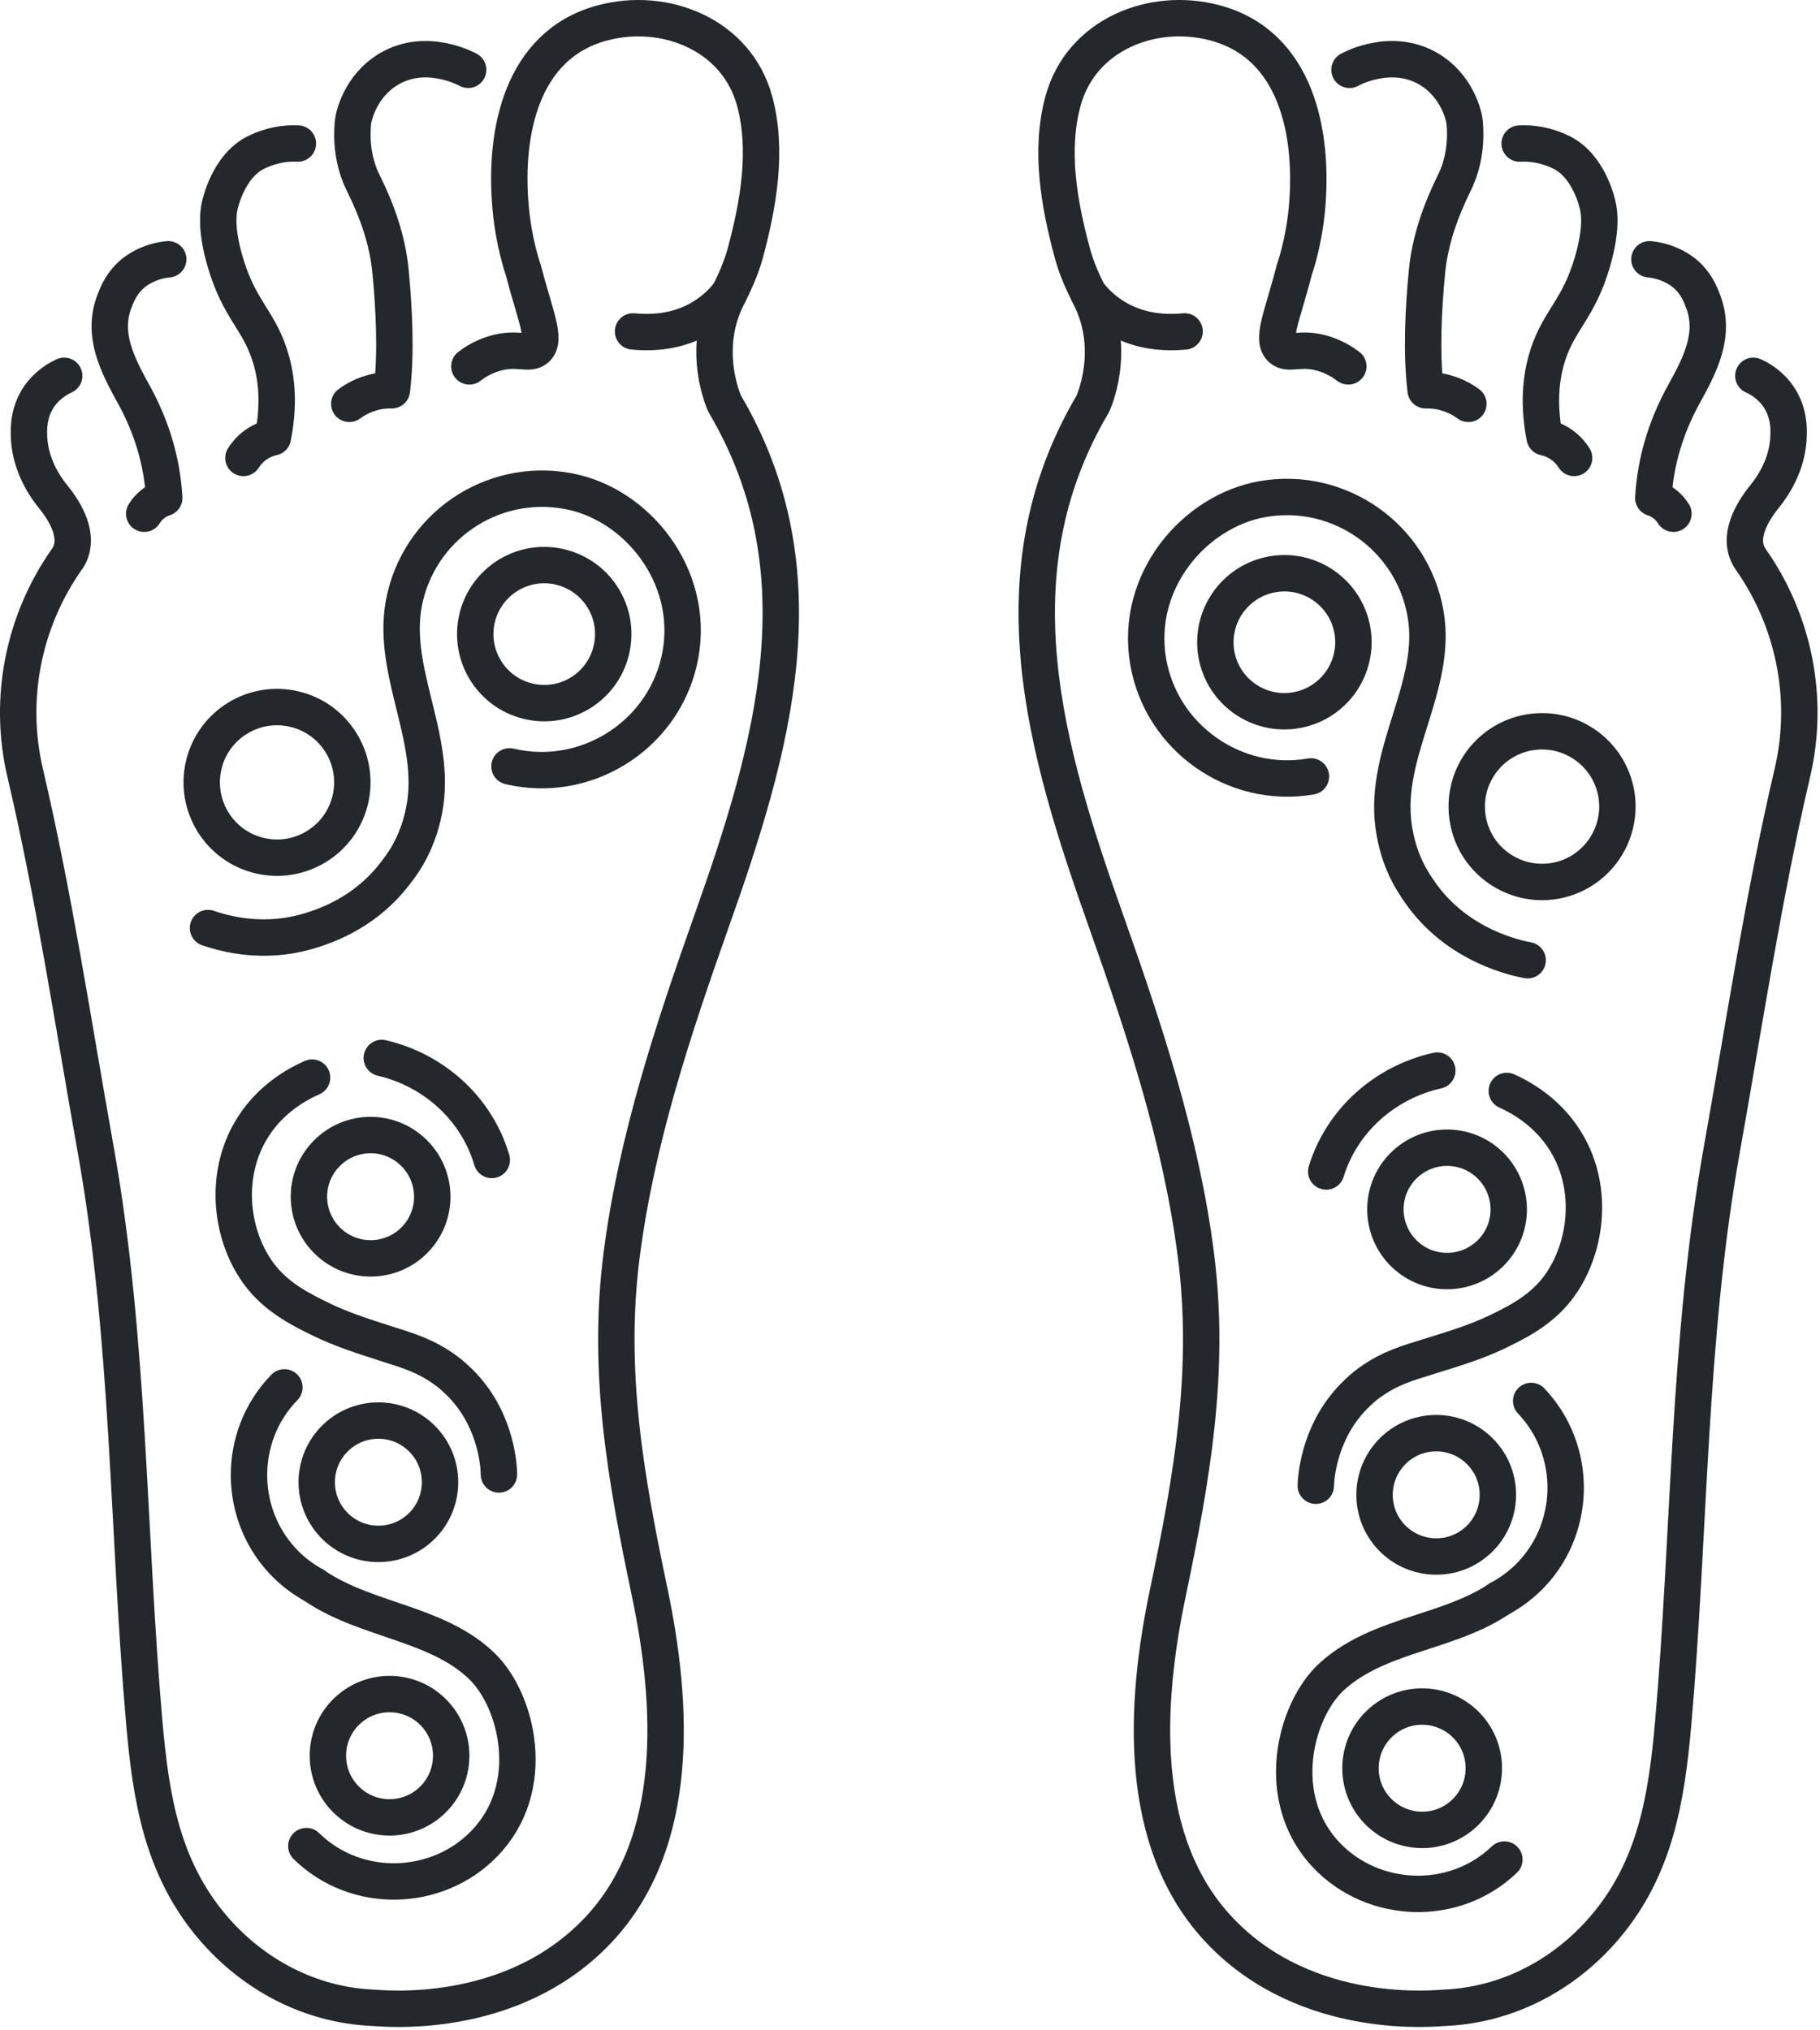
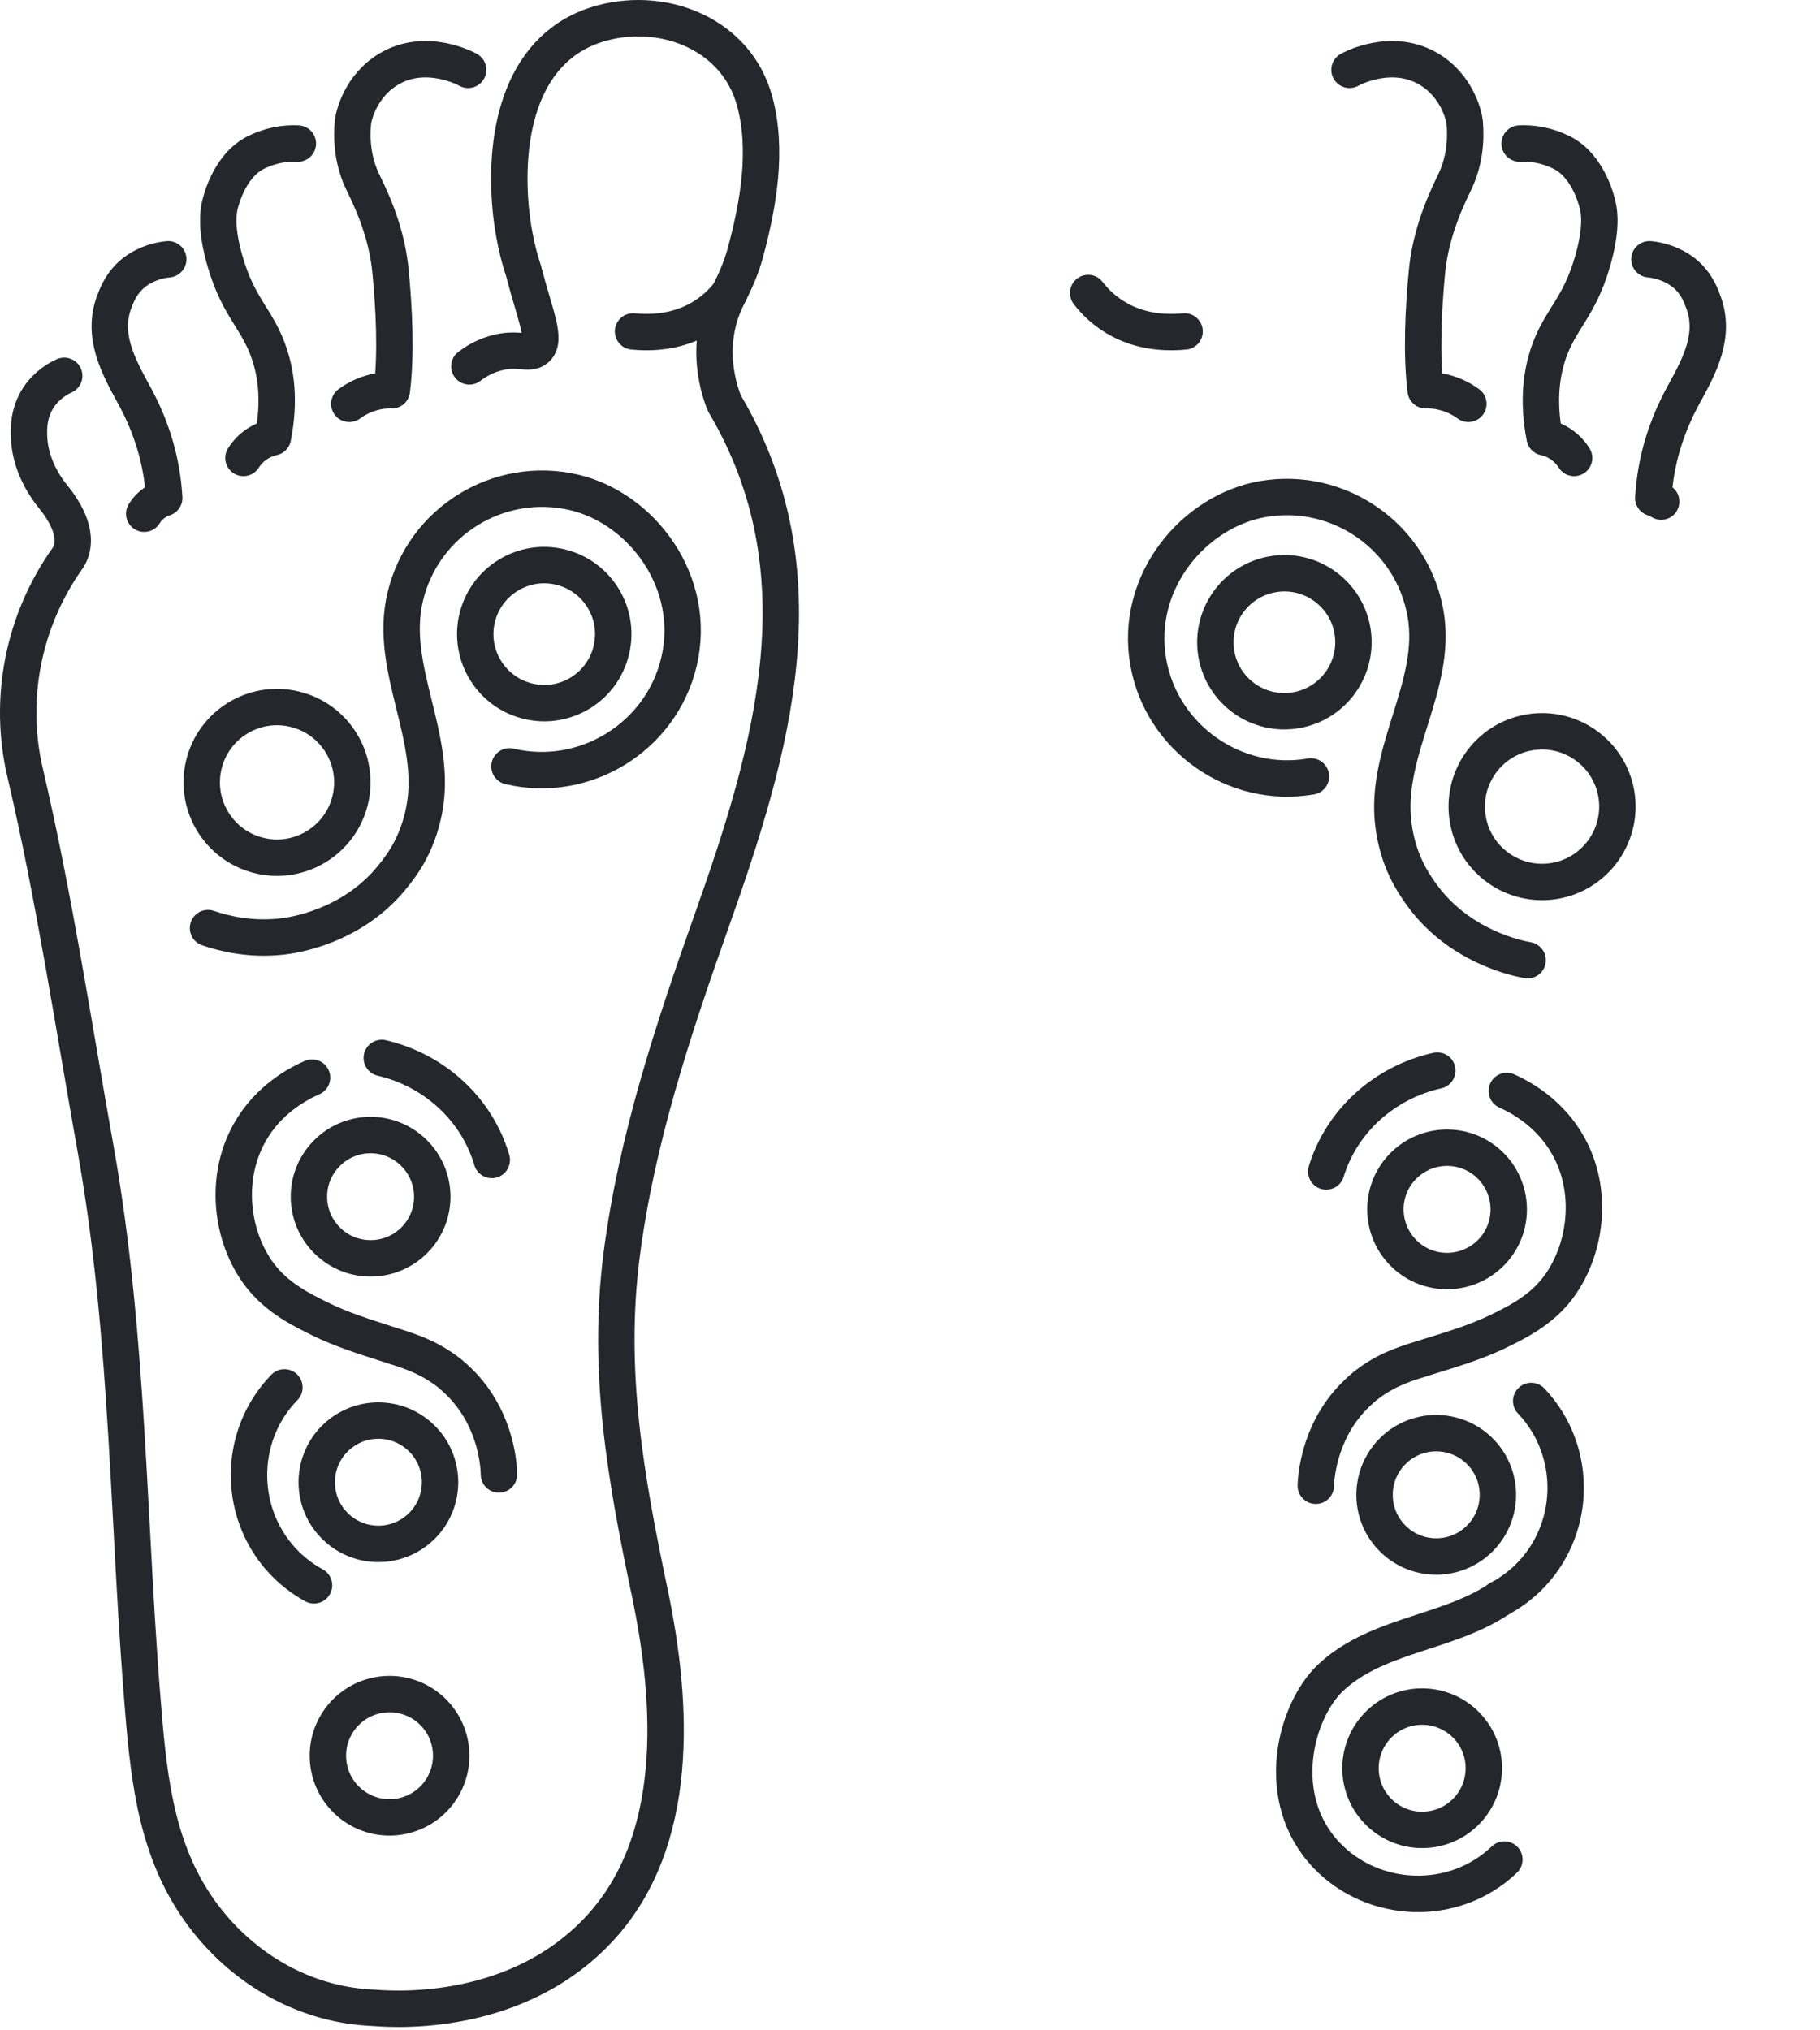
<svg xmlns="http://www.w3.org/2000/svg" width="100%" height="100%" viewBox="0 0 469 523" version="1.1" xml:space="preserve" style="fill-rule:evenodd;clip-rule:evenodd;stroke-linecap:round;stroke-linejoin:round;stroke-miterlimit:2;">
  <path d="M305.259,85.395c-14,1.344 -21.531,-5.594 -24.781,-9.813c-0,-0.031 -0.031,-0.062 -0.063,-0.094" style="fill:none;stroke:#24272b;stroke-width:9.38px;" />
  <path d="M347.759,17.989c0.5,-0.282 10.781,-5.844 20.344,-0.251c7.375,4.313 9.187,12.157 9.344,13.844c0.375,4.438 0.031,10.094 -2.75,15.688c-3.532,7.156 -6.188,14.718 -6.969,22.656c-0.906,9.313 -1.531,21.125 -0.344,30.625c1.344,-0.031 3.219,0.062 5.375,0.719c2.594,0.75 4.469,1.937 5.625,2.781" style="fill:none;stroke:#24272b;stroke-width:9.38px;" />
  <path d="M391.603,36.988c3.312,-0.156 6.969,0.407 10.781,2.282c7.25,3.593 9.313,13.406 9.406,13.968c0.313,1.438 1.032,5.688 -1.375,14.032c-3.531,12.281 -8.468,14.906 -11.5,24.031c-1.499,4.625 -2.781,11.625 -0.875,21.375c1,0.219 2.688,0.719 4.407,1.937c1.656,1.188 2.656,2.532 3.187,3.376" style="fill:none;stroke:#24272b;stroke-width:9.38px;" />
-   <path d="M425.04,66.801c3.657,0.344 7.563,1.969 10.157,4.625c2.218,2.281 3.125,4.75 3.75,6.406c3.187,8.563 -0.938,16.344 -5.032,23.75c-4.562,8.313 -7.312,17.157 -7.875,26.719c0.594,0.188 1.313,0.469 2.032,0.938c1.656,0.999 2.624,2.281 3.156,3.125" style="fill:none;stroke:#24272b;stroke-width:9.38px;" />
-   <path d="M451.822,96.832c1.499,0.656 4.437,2.281 6.593,5.532c2.688,4.093 2.563,8.281 2.469,10.156c-0.187,5.687 -2.625,11.031 -6.219,15.468c-3.218,4.001 -7.031,10.407 -3.781,15.719l0.156,0.25c11.313,16 15.313,36.094 10.844,55.156c-7.5,32 -12.375,64.594 -18.156,96.907c-8.812,49.25 -8.25,98.844 -12.563,148c-1.718,19.468 -4.625,37.219 -17.468,52.406c-10.406,12.312 -25.157,20.156 -41.344,20.875c-2,0.062 -35.407,3.875 -57.969,-19.844c-21.625,-22.719 -19.437,-58.562 -13.437,-87.062c6.156,-29.407 11.093,-57 7.218,-87.125c-3.781,-29.563 -13.25,-58 -23.156,-86c-15.718,-44.25 -29.125,-89.656 -3.406,-133.219c-0,-0 6.406,-13.656 -0.75,-27.688c-1.812,-3.562 -3.469,-7.218 -4.5,-11.093c-3.406,-12.531 -5.938,-26.625 -2.375,-39.407c4.688,-16.906 22.969,-24.281 39.125,-19.968c21.093,5.625 25.375,28.562 23.719,47.468c-0.844,9.501 -3.282,16.126 -3.282,16.126c-3,11.718 -6.031,17.968 -3.375,20.343c1.969,1.781 4.938,-0.562 10.907,1.281c2.874,0.875 5,2.251 6.375,3.282" style="fill:none;stroke:#24272b;stroke-width:9.38px;" />
+   <path d="M425.04,66.801c3.657,0.344 7.563,1.969 10.157,4.625c2.218,2.281 3.125,4.75 3.75,6.406c3.187,8.563 -0.938,16.344 -5.032,23.75c-4.562,8.313 -7.312,17.157 -7.875,26.719c0.594,0.188 1.313,0.469 2.032,0.938" style="fill:none;stroke:#24272b;stroke-width:9.38px;" />
  <path d="M393.665,247.395c-2.281,-0.407 -18,-3.407 -27.781,-17.532c-1.594,-2.312 -5.531,-7.781 -6.781,-17.125c-2.563,-19.156 11.5,-35.937 8.25,-54.625c-3.438,-19.718 -22.219,-32.937 -41.938,-29.531c-17.625,3.063 -33.125,21.188 -29.531,41.938c3.406,19.593 22.344,32.937 41.938,29.531" style="fill:none;stroke:#24272b;stroke-width:9.38px;" />
  <path d="M416.509,204.488c1.813,10.563 -5.25,20.625 -15.812,22.469c-10.563,1.813 -20.625,-5.25 -22.438,-15.812c-1.844,-10.563 5.219,-20.594 15.781,-22.438c10.563,-1.844 20.625,5.25 22.469,15.781Z" style="fill:none;stroke:#24272b;stroke-width:9.38px;" />
  <path d="M348.509,162.426c1.657,9.687 -4.812,18.875 -14.5,20.562c-9.656,1.688 -18.875,-4.781 -20.562,-14.468c-1.657,-9.688 4.812,-18.875 14.499,-20.563c9.657,-1.687 18.876,4.813 20.563,14.469Z" style="fill:none;stroke:#24272b;stroke-width:9.38px;" />
  <path d="M387.666,479.113c-13.063,12.5 -33.876,11.407 -45.782,-1.062c-14,-14.656 -8.187,-37.125 1.031,-45.813c5.438,-5.125 12.406,-7.999 19.376,-10.374c8.218,-2.782 16.999,-5.125 24.124,-9.969" style="fill:none;stroke:#24272b;stroke-width:9.38px;" />
  <path d="M386.415,411.895c2.532,-1.344 4.907,-3.063 7.094,-5.125c12.844,-12.281 13.313,-32.938 1.063,-45.813" style="fill:none;stroke:#24272b;stroke-width:9.38px;" />
  <path d="M388.29,281.082c3.469,1.563 11.188,5.625 15.969,14.375c6.938,12.688 4,28.5 -3.812,37.625c-4.438,5.157 -10.219,7.938 -14.875,10.188c-5.251,2.5 -10.969,4.25 -17.438,6.25c-5.531,1.719 -9.906,2.937 -15.094,6.625c-1.5,1.062 -2.812,2.25 -4.281,3.75c-9.25,9.5 -9.656,21.719 -9.687,22.906" style="fill:none;stroke:#24272b;stroke-width:9.38px;" />
  <path d="M355.509,444.082c6.344,-6.062 16.406,-5.812 22.469,0.531c6.062,6.344 5.812,16.407 -0.531,22.469c-6.344,6.063 -16.407,5.813 -22.469,-0.531c-6.063,-6.344 -5.813,-16.406 0.531,-22.469Z" style="fill:none;stroke:#24272b;stroke-width:9.38px;" />
  <path d="M359.134,373.645c6.344,-6.063 16.407,-5.813 22.469,0.531c6.063,6.344 5.812,16.406 -0.532,22.469c-6.343,6.062 -16.406,5.812 -22.468,-0.531c-6.063,-6.344 -5.813,-16.407 0.531,-22.469Z" style="fill:none;stroke:#24272b;stroke-width:9.38px;" />
  <path d="M361.915,300.113c6.344,-6.062 16.406,-5.843 22.469,0.5c6.062,6.376 5.844,16.407 -0.5,22.469c-6.375,6.063 -16.406,5.844 -22.469,-0.5c-6.062,-6.375 -5.843,-16.406 0.5,-22.469Z" style="fill:none;stroke:#24272b;stroke-width:9.38px;" />
  <path d="M341.759,301.832c4,-13.031 14.969,-22.937 28.625,-26" style="fill:none;stroke:#24272b;stroke-width:9.38px;" />
  <path d="M187.947,75.488c-0.032,0.032 -0.063,0.063 -0.063,0.094c-3.219,4.219 -10.75,11.157 -24.75,9.813" style="fill:none;stroke:#24272b;stroke-width:9.38px;" />
  <path d="M120.634,17.989c-0.531,-0.282 -10.812,-5.844 -20.344,-0.251c-7.375,4.313 -9.187,12.157 -9.343,13.844c-0.407,4.438 -0.063,10.094 2.718,15.688c3.563,7.156 6.219,14.718 6.969,22.656c0.906,9.313 1.531,21.125 0.344,30.625c-1.313,-0.031 -3.219,0.062 -5.375,0.719c-2.563,0.75 -4.437,1.937 -5.594,2.781" style="fill:none;stroke:#24272b;stroke-width:9.38px;" />
  <path d="M76.759,36.988c-3.281,-0.156 -6.969,0.407 -10.781,2.282c-7.25,3.593 -9.281,13.406 -9.406,13.968c-0.282,1.438 -1.032,5.688 1.406,14.032c3.531,12.281 8.469,14.906 11.469,24.031c1.531,4.625 2.812,11.625 0.875,21.375c-1,0.219 -2.657,0.719 -4.407,1.937c-1.656,1.188 -2.656,2.532 -3.187,3.376" style="fill:none;stroke:#24272b;stroke-width:9.38px;" />
  <path d="M43.353,66.801c-3.688,0.344 -7.563,1.969 -10.156,4.625c-2.219,2.281 -3.157,4.75 -3.782,6.406c-3.187,8.563 0.969,16.344 5.032,23.75c4.593,8.313 7.312,17.157 7.875,26.719c-0.594,0.188 -1.282,0.469 -2.032,0.938c-1.625,0.999 -2.624,2.281 -3.125,3.125" style="fill:none;stroke:#24272b;stroke-width:9.38px;" />
  <path d="M16.541,96.832c-1.47,0.656 -4.407,2.281 -6.594,5.532c-2.688,4.093 -2.532,8.281 -2.469,10.156c0.219,5.687 2.625,11.031 6.219,15.468c3.25,4.001 7.062,10.407 3.812,15.719l-0.187,0.25c-11.313,16 -15.313,36.094 -10.844,55.156c7.5,32 12.375,64.594 18.156,96.907c8.812,49.25 8.25,98.844 12.563,148c1.718,19.468 4.625,37.219 17.468,52.406c10.438,12.312 25.157,20.156 41.375,20.875c1.969,0.062 35.376,3.875 57.938,-19.844c21.625,-22.719 19.437,-58.562 13.469,-87.062c-6.188,-29.407 -11.125,-57 -7.25,-87.125c3.812,-29.563 13.25,-58 23.187,-86c15.687,-44.25 29.094,-89.656 3.375,-133.219c0,-0 -6.406,-13.656 0.75,-27.688c1.813,-3.562 3.469,-7.218 4.531,-11.093c3.375,-12.531 5.907,-26.625 2.375,-39.407c-4.687,-16.906 -23,-24.281 -39.156,-19.968c-21.093,5.625 -25.375,28.562 -23.687,47.468c0.843,9.501 3.25,16.126 3.25,16.126c3.031,11.718 6.031,17.968 3.406,20.343c-1.969,1.781 -4.969,-0.562 -10.938,1.281c-2.875,0.875 -5,2.251 -6.344,3.282" style="fill:none;stroke:#24272b;stroke-width:9.38px;" />
  <path d="M53.603,239.114c4.156,1.437 10.906,3.093 19.062,2.187c2.313,-0.25 18.188,-2.281 28.782,-15.781c1.75,-2.219 6.031,-7.438 7.843,-16.719c3.719,-18.937 -9.281,-36.531 -4.875,-55c4.625,-19.469 24.157,-31.531 43.657,-26.906c17.374,4.156 31.75,23.156 26.875,43.687c-4.594,19.344 -24.282,31.469 -43.657,26.875" style="fill:none;stroke:#24272b;stroke-width:9.38px;" />
  <path d="M52.509,197.082c-2.469,10.438 3.969,20.907 14.406,23.375c10.407,2.469 20.875,-3.969 23.344,-14.375c2.5,-10.437 -3.969,-20.906 -14.375,-23.375c-10.438,-2.5 -20.906,3.969 -23.375,14.375Z" style="fill:none;stroke:#24272b;stroke-width:9.38px;" />
  <path d="M122.947,159.27c-2.25,9.562 3.625,19.125 13.187,21.406c9.563,2.281 19.156,-3.625 21.406,-13.188c2.282,-9.562 -3.625,-19.125 -13.187,-21.406c-9.531,-2.281 -19.125,3.625 -21.406,13.188Z" style="fill:none;stroke:#24272b;stroke-width:9.38px;" />
-   <path d="M80.915,408.457c7.094,4.906 15.813,7.344 24,10.25c6.938,2.438 13.907,5.375 19.25,10.563c9.157,8.812 14.719,31.344 0.563,45.812c-12.032,12.375 -32.844,13.219 -45.781,0.563" style="fill:none;stroke:#24272b;stroke-width:9.38px;" />
  <path d="M80.915,408.457c-2.5,-1.375 -4.875,-3.094 -7.031,-5.187c-12.719,-12.407 -13,-33.094 -0.594,-45.813" style="fill:none;stroke:#24272b;stroke-width:9.38px;" />
  <path d="M80.415,277.645c-3.468,1.531 -11.218,5.5 -16.093,14.187c-7.094,12.625 -4.313,28.469 3.406,37.656c4.375,5.219 10.125,8.063 14.781,10.344c5.219,2.594 10.906,4.406 17.344,6.469c5.5,1.75 9.875,3.031 15.031,6.781c1.469,1.063 2.781,2.281 4.25,3.781c9.157,9.625 9.438,21.813 9.438,23.032" style="fill:none;stroke:#24272b;stroke-width:9.38px;" />
  <path d="M111.478,440.989c-6.281,-6.126 -16.344,-6.001 -22.469,0.281c-6.125,6.281 -6,16.343 0.281,22.469c6.282,6.125 16.344,5.999 22.469,-0.282c6.125,-6.281 6,-16.344 -0.281,-22.468Z" style="fill:none;stroke:#24272b;stroke-width:9.38px;" />
  <path d="M108.603,370.52c-6.281,-6.125 -16.344,-6 -22.469,0.281c-6.125,6.281 -6,16.344 0.281,22.469c6.282,6.125 16.344,6 22.469,-0.281c6.125,-6.282 6,-16.344 -0.281,-22.469Z" style="fill:none;stroke:#24272b;stroke-width:9.38px;" />
  <path d="M106.572,296.957c-6.282,-6.125 -16.313,-6 -22.438,0.282c-6.156,6.281 -6,16.343 0.281,22.468c6.282,6.125 16.344,6 22.469,-0.281c6.125,-6.281 6,-16.344 -0.312,-22.469Z" style="fill:none;stroke:#24272b;stroke-width:9.38px;" />
  <path d="M126.728,298.864c-3.844,-13.063 -14.719,-23.094 -28.344,-26.282" style="fill:none;stroke:#24272b;stroke-width:9.38px;" />
</svg>